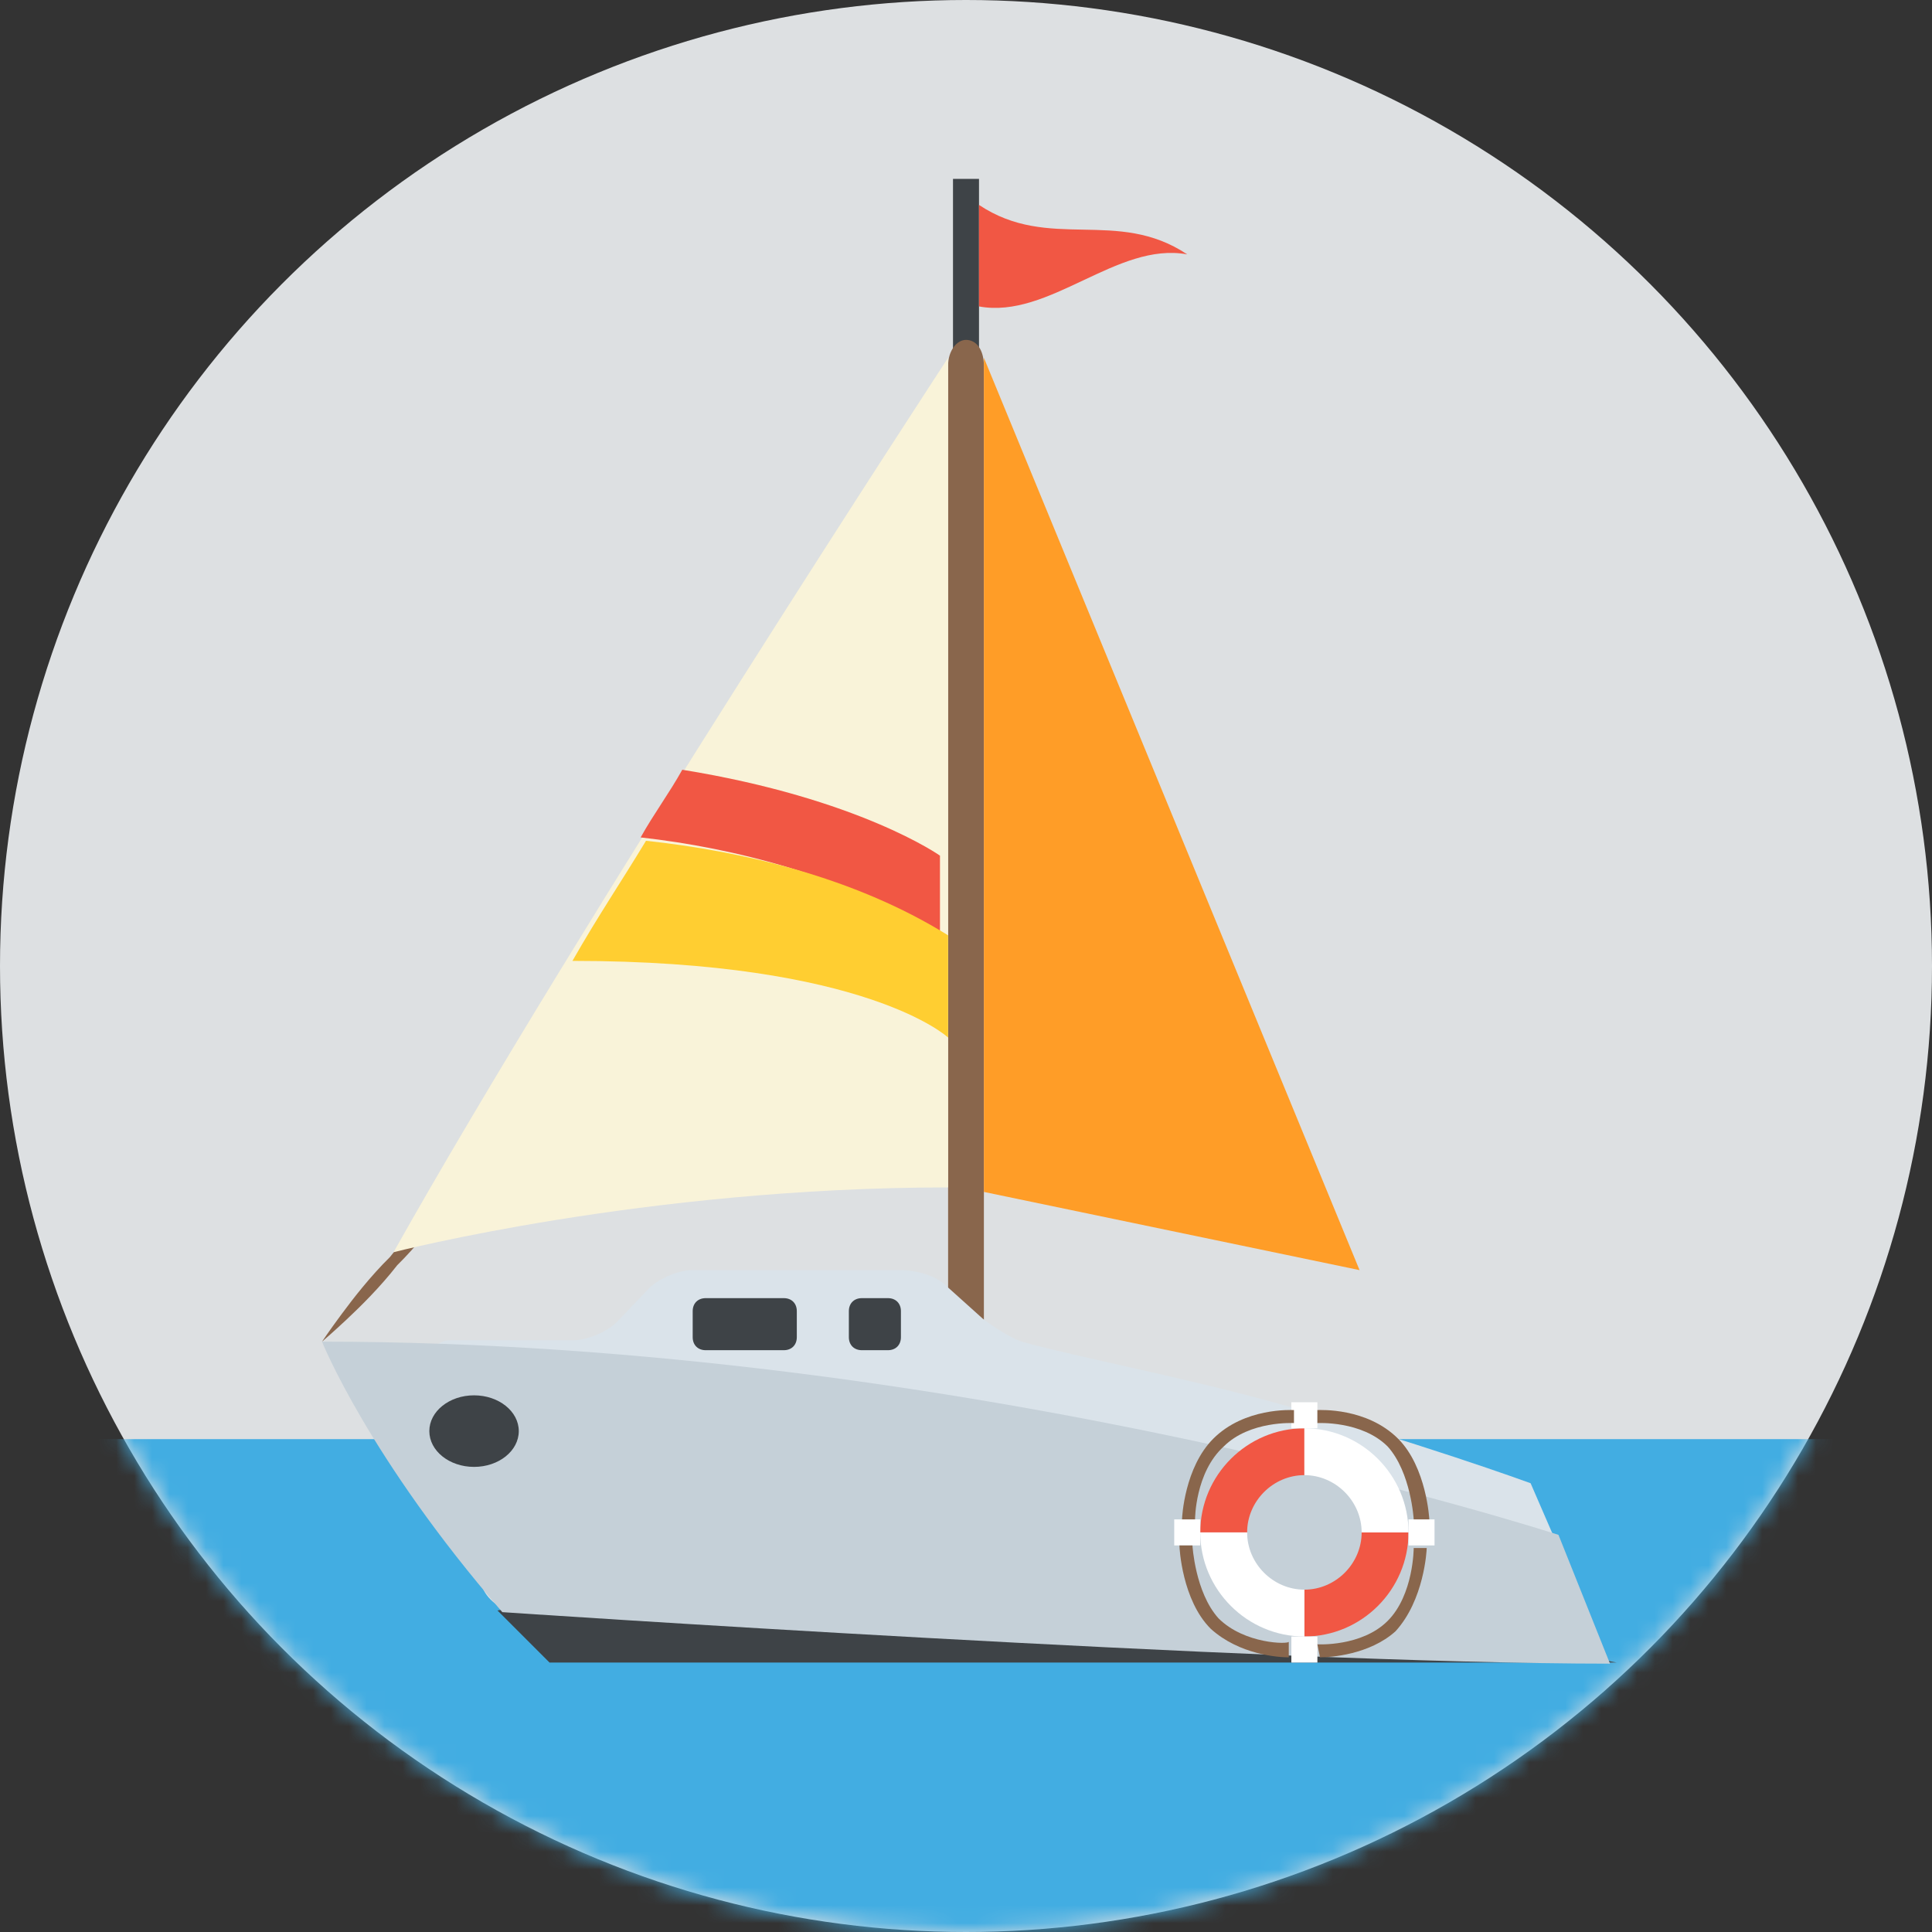
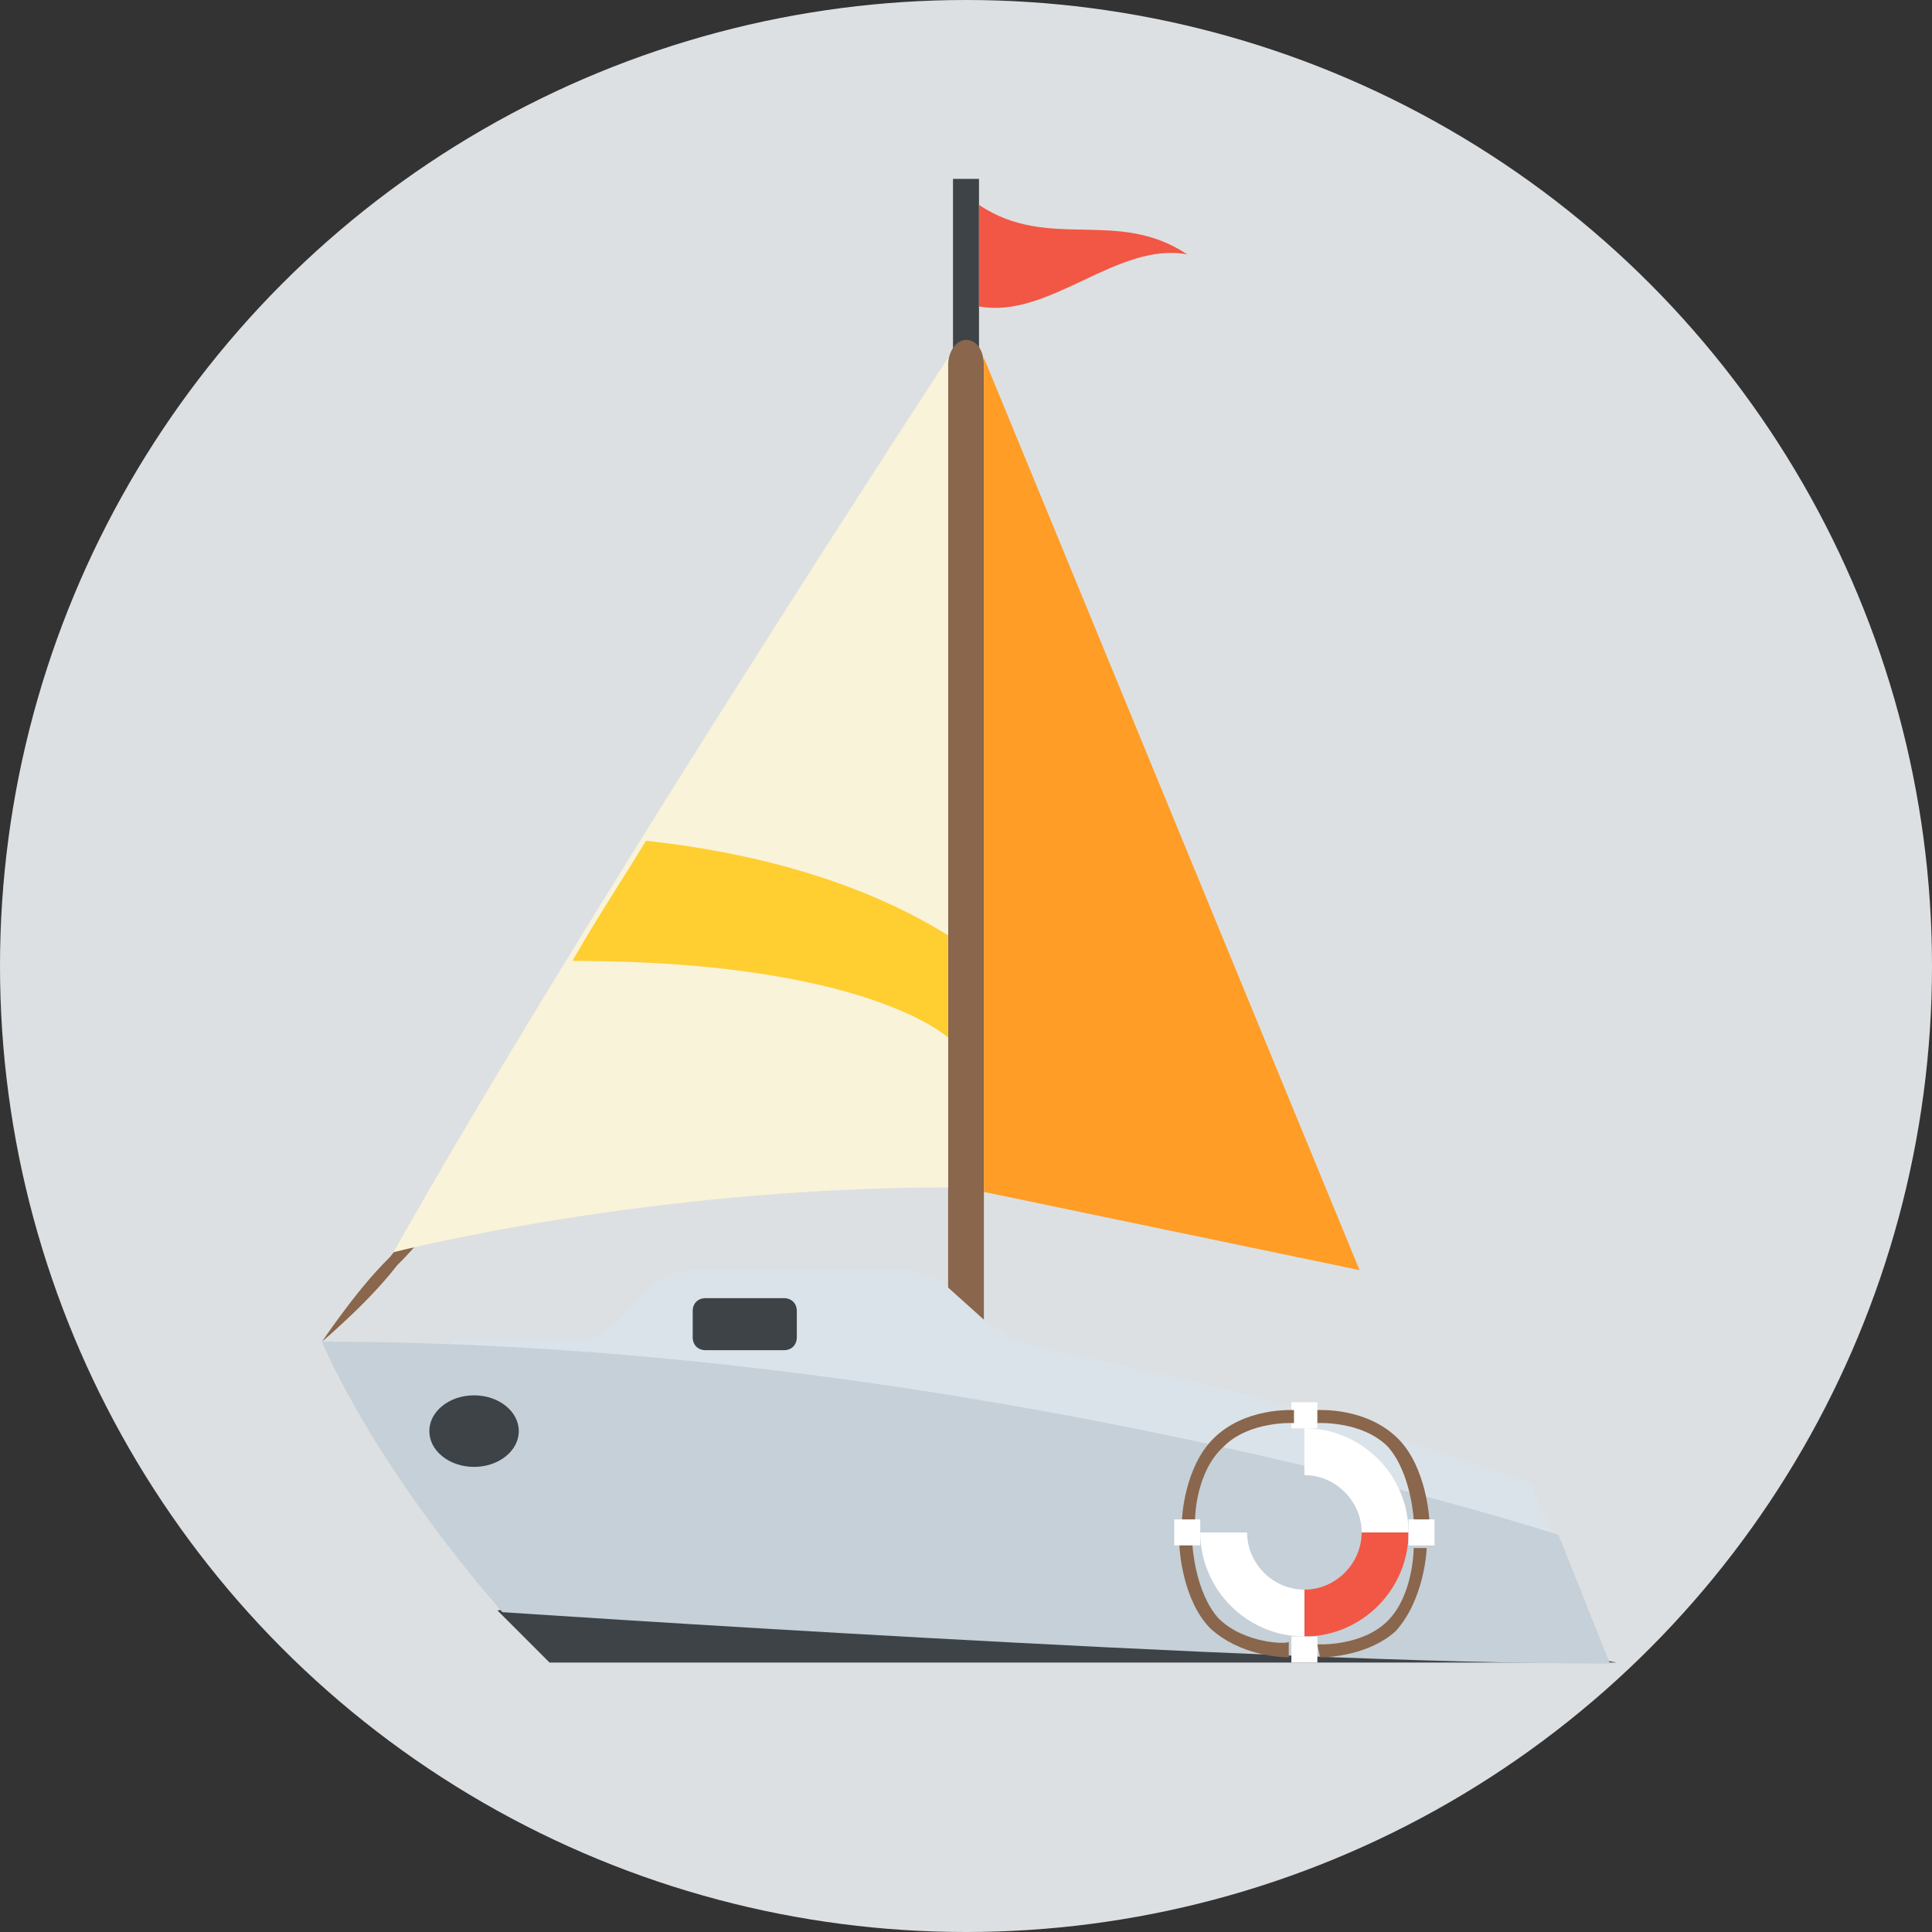
<svg xmlns="http://www.w3.org/2000/svg" width="108" height="108" viewBox="0 0 108 108" fill="none">
  <rect x="0" y="0" width="108" height="108" fill="#333333" stroke="none" />
  <circle cx="54" cy="54" r="54" fill="#DDE0E2" />
  <mask id="mask0" mask-type="alpha" maskUnits="userSpaceOnUse" x="0" y="0" width="108" height="108">
    <circle cx="54" cy="54" r="54" fill="#DDE0E2" />
  </mask>
  <g mask="url(#mask0)">
-     <path d="M-8.816 80.449H116.816V116.816H-8.816V80.449Z" fill="#42ADE2" />
    <path d="M53.273 10H54.727V24.55H53.273V10Z" fill="#3E4347" />
    <path d="M90.376 92.938H30.719L27.809 90.027C27.809 90.027 52.108 85.371 90.376 92.938Z" fill="#3E4347" />
    <path d="M55 75.55C55 76.42 54.6 77 54 77C53.5 77 53 76.42 53 75.55V20.45C53 19.58 53.5 19 54 19C54.6 19 55 19.58 55 20.45V75.55Z" fill="#89664C" />
-     <path d="M85.562 82.913C85.562 82.913 78.948 80.5 71.184 78.389C66.295 77.032 60.112 75.825 57.38 75.071C56.661 74.921 55.511 74.167 54.936 73.714L52.923 71.905C52.348 71.302 51.197 71 50.335 71H38.688C37.969 71 36.819 71.452 36.244 72.056L34.519 73.865C33.943 74.468 32.793 74.921 32.074 74.921H25.172C24.453 74.921 23.878 75.524 24.022 76.429L26.898 88.492C27.042 89.246 27.904 90 28.623 90H85.562L87 86.23L85.562 82.913Z" fill="#DAE3EA" />
+     <path d="M85.562 82.913C85.562 82.913 78.948 80.5 71.184 78.389C66.295 77.032 60.112 75.825 57.38 75.071C56.661 74.921 55.511 74.167 54.936 73.714L52.923 71.905C52.348 71.302 51.197 71 50.335 71H38.688C37.969 71 36.819 71.452 36.244 72.056L34.519 73.865C33.943 74.468 32.793 74.921 32.074 74.921H25.172L26.898 88.492C27.042 89.246 27.904 90 28.623 90H85.562L87 86.23L85.562 82.913Z" fill="#DAE3EA" />
    <path d="M18 75C18 75 20.592 81.48 28.08 90.12C28.08 90.12 70.704 93 90 93L87.12 85.8C87.12 85.8 54 75 18 75Z" fill="#C5D0D8" />
-     <path d="M50.362 74.749C50.362 75.186 50.071 75.477 49.635 75.477H48.18C47.743 75.477 47.452 75.186 47.452 74.749V73.294C47.452 72.858 47.743 72.567 48.18 72.567H49.635C50.071 72.567 50.362 72.858 50.362 73.294V74.749Z" fill="#3E4347" />
    <path d="M44.542 74.749C44.542 75.186 44.251 75.477 43.815 75.477H39.45C39.013 75.477 38.722 75.186 38.722 74.749V73.294C38.722 72.858 39.013 72.567 39.45 72.567H43.815C44.251 72.567 44.542 72.858 44.542 73.294V74.749Z" fill="#3E4347" />
    <path d="M24.644 67.22C23.831 67.983 22.746 69.051 21.797 70.271C20.712 71.339 19.763 72.559 19.085 73.475C18.407 74.39 18 75 18 75C18 75 18.542 74.542 19.356 73.78C20.169 73.017 21.254 71.949 22.203 70.729C23.288 69.661 24.237 68.441 24.915 67.525C25.593 66.61 26 66 26 66C26 66 25.458 66.458 24.644 67.22" fill="#89664C" />
    <path d="M53 20C53 20 32.333 51.594 22 70C22 70 36.024 66.377 53 66.377V20Z" fill="#F9F3D9" />
    <path d="M55 20V66.629L76 71L55 20Z" fill="#FF9D27" />
-     <path d="M69.715 85.662H67.095C67.095 82.461 69.715 79.842 72.916 79.842V82.461C71.169 82.461 69.715 83.916 69.715 85.662Z" fill="#F15744" />
    <path d="M72.916 91.482V88.863C74.662 88.863 76.117 87.408 76.117 85.662H78.736C78.736 88.863 76.117 91.482 72.916 91.482Z" fill="#F15744" />
    <path d="M72.916 91.482C69.715 91.482 67.095 88.863 67.095 85.662H69.715C69.715 87.408 71.169 88.863 72.916 88.863V91.482Z" fill="white" />
    <path d="M78.736 85.662H76.117C76.117 83.916 74.662 82.461 72.916 82.461V79.842C76.117 79.842 78.736 82.461 78.736 85.662Z" fill="white" />
    <path d="M54.727 11.455V17.13C58.656 17.857 62.439 13.492 66.368 14.22C62.439 11.601 58.656 14.074 54.727 11.455" fill="#F15744" />
-     <path d="M38.14 43.029C37.413 44.339 36.539 45.503 35.812 46.813C41.05 47.395 47.307 48.995 52.545 52.196V47.831C52.545 47.831 48.034 44.63 38.14 43.029Z" fill="#F15744" />
    <path d="M32 53.714C48.448 53.714 53 58 53 58V52.286C47.713 49 41.399 47.571 36.112 47C34.643 49.429 33.468 51.143 32 53.714Z" fill="#FFCE31" />
    <path d="M72.188 78.387H73.643V79.842H72.188V78.387Z" fill="white" />
    <path d="M72.188 91.482H73.643V92.938H72.188V91.482Z" fill="white" />
    <path d="M78.736 84.935H80.191V86.39H78.736V84.935Z" fill="white" />
    <path d="M65.64 84.935H67.095V86.39H65.64V84.935Z" fill="white" />
    <path d="M66.804 84.935H66.077C66.077 84.789 66.222 82.025 67.823 80.424C69.569 78.678 72.188 78.823 72.334 78.823V79.551C72.334 79.551 69.86 79.406 68.405 80.861C66.804 82.316 66.804 84.935 66.804 84.935" fill="#89664C" />
    <path d="M79.027 84.935C79.027 84.935 78.881 82.316 77.572 80.861C76.117 79.406 73.643 79.551 73.643 79.551V78.823C73.789 78.823 76.408 78.678 78.154 80.424C79.754 82.025 79.9 84.935 79.9 84.935H79.027" fill="#89664C" />
    <path d="M72.043 92.647C71.46 92.647 69.278 92.501 67.677 91.046C66.077 89.445 65.931 86.535 65.931 86.39H66.659C66.659 86.39 66.804 89.009 68.114 90.464C69.569 91.919 72.043 91.919 72.043 91.774V92.647C72.188 92.647 72.188 92.647 72.043 92.647" fill="#89664C" />
    <path d="M73.789 92.647C73.643 92.647 73.643 92.647 73.789 92.647L73.643 91.919C73.643 91.919 76.117 92.065 77.572 90.609C79.027 89.154 79.027 86.535 79.027 86.535H79.754C79.754 86.681 79.609 89.445 78.008 91.192C76.553 92.501 74.371 92.647 73.789 92.647" fill="#89664C" />
    <path d="M26.5 82C27.881 82 29 81.105 29 80C29 78.895 27.881 78 26.5 78C25.119 78 24 78.895 24 80C24 81.105 25.119 82 26.5 82Z" fill="#3E4347" />
  </g>
</svg>